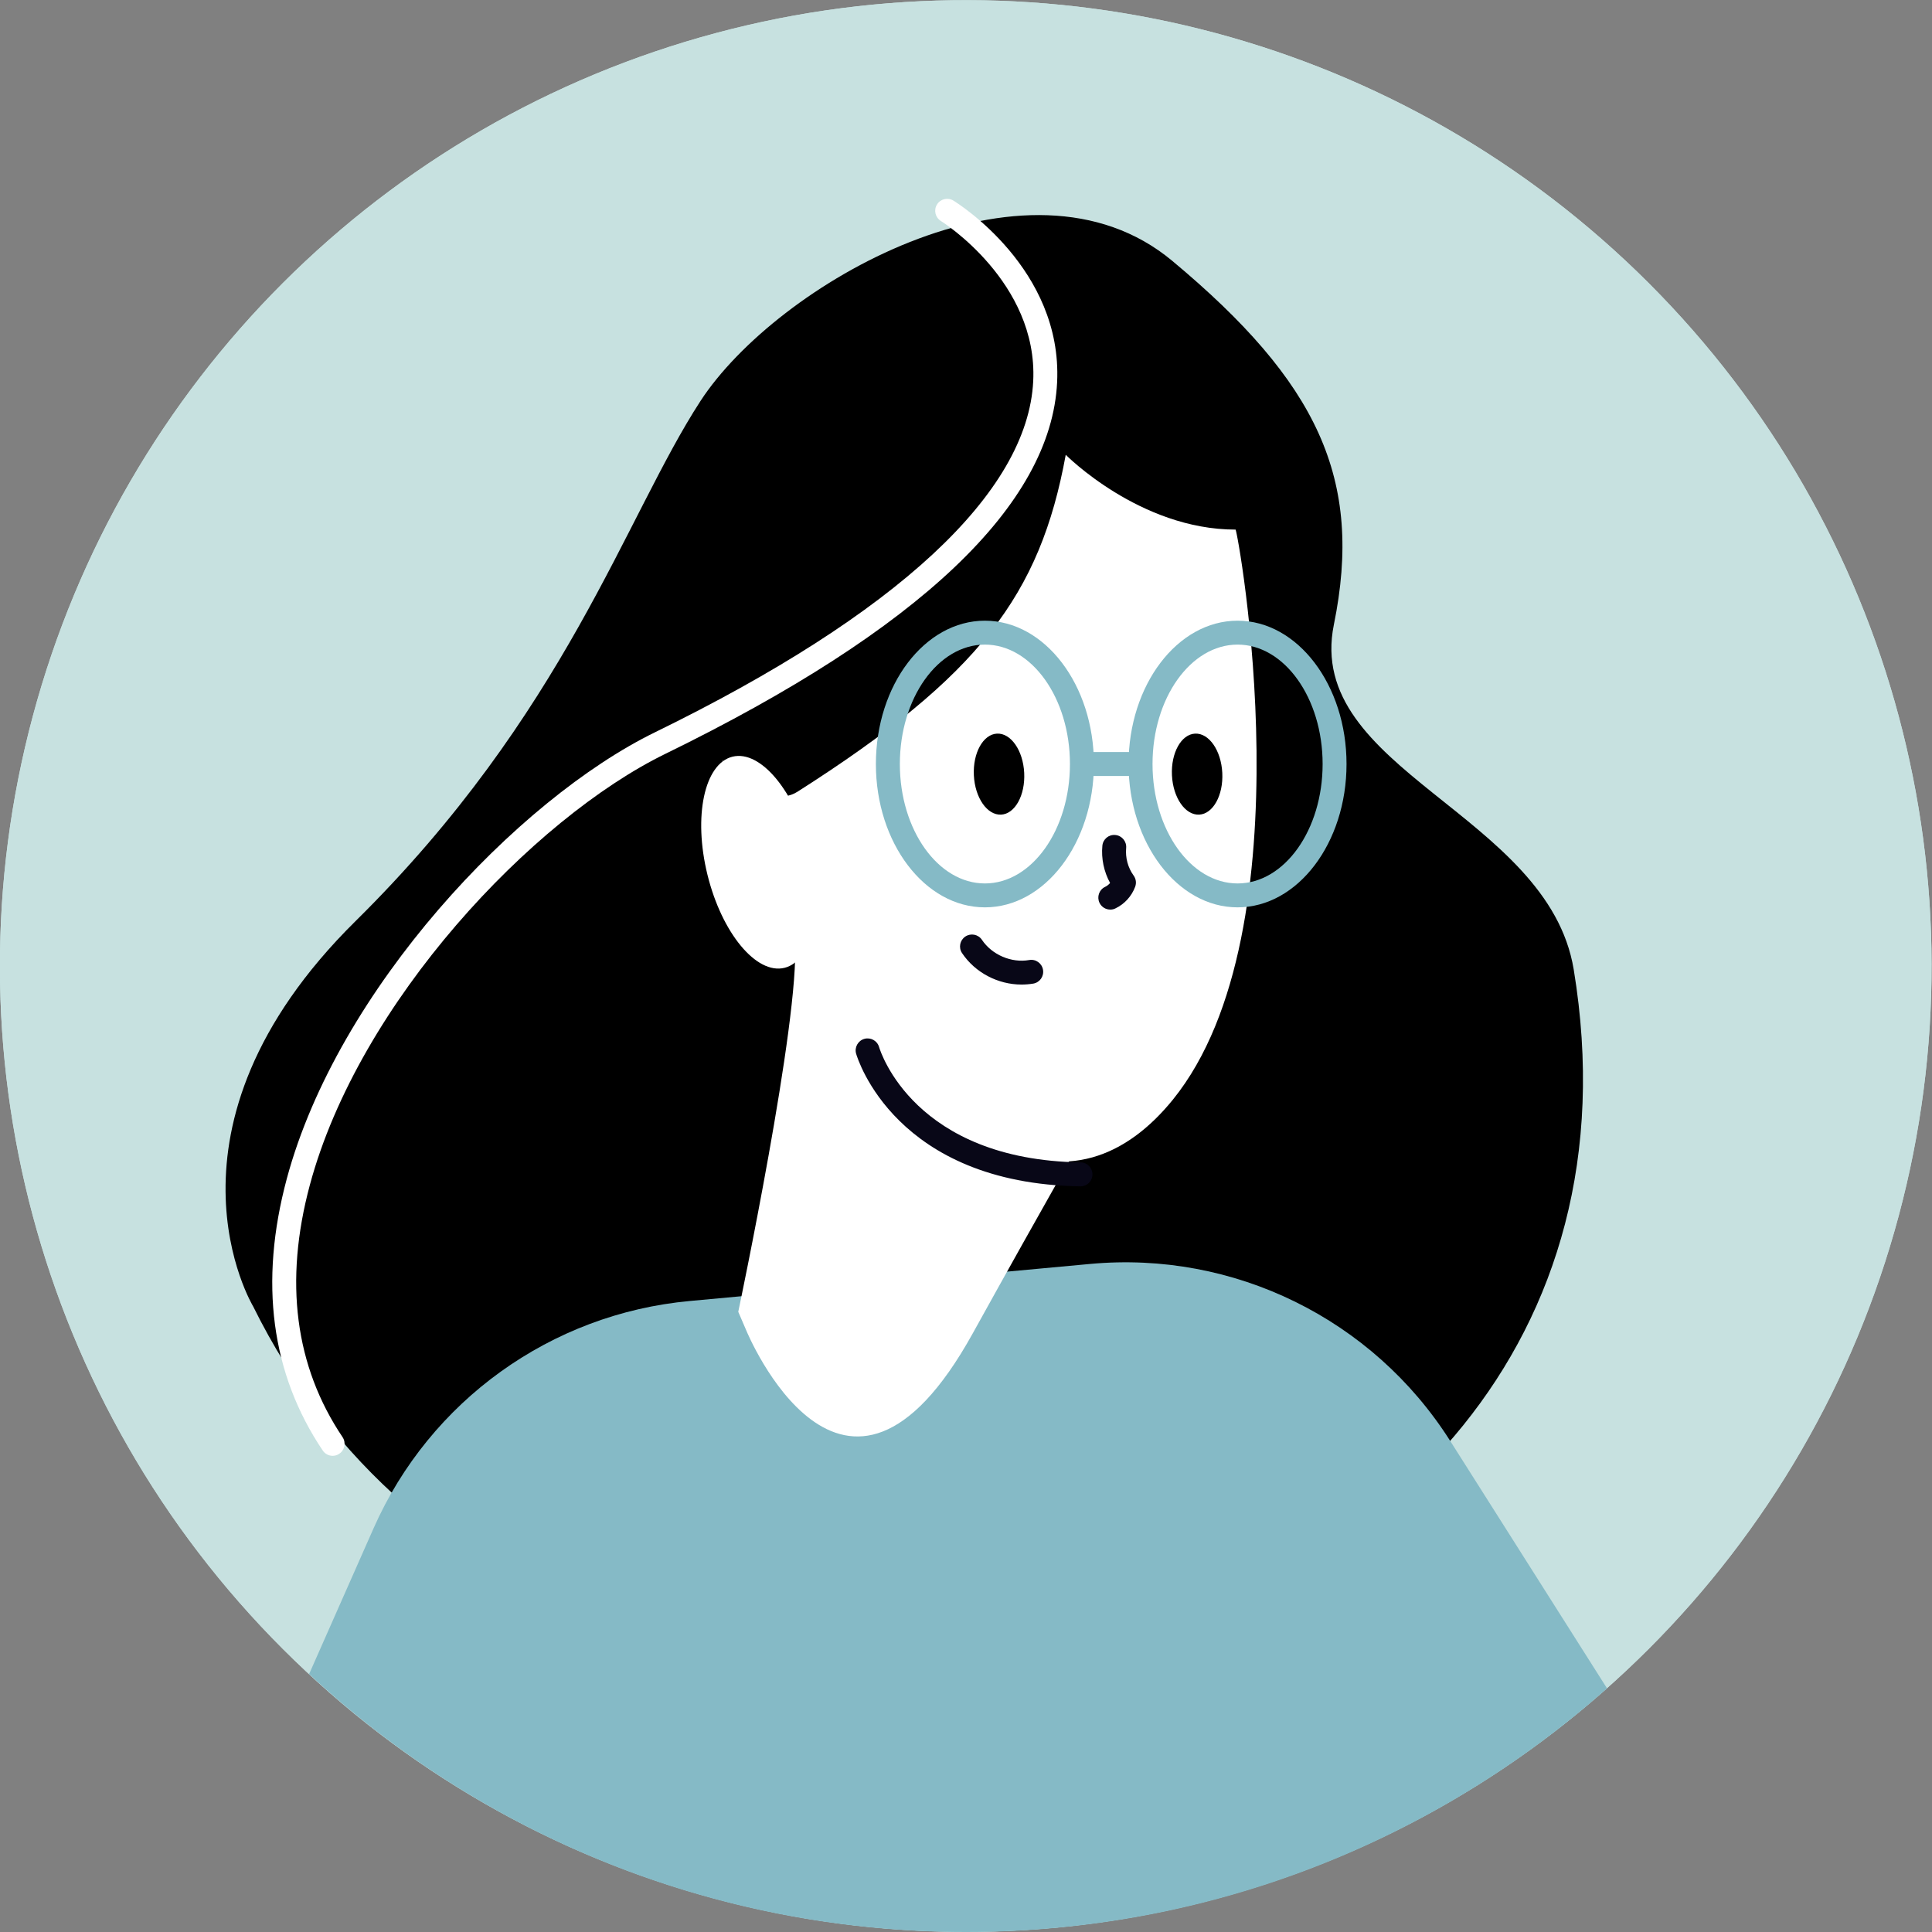
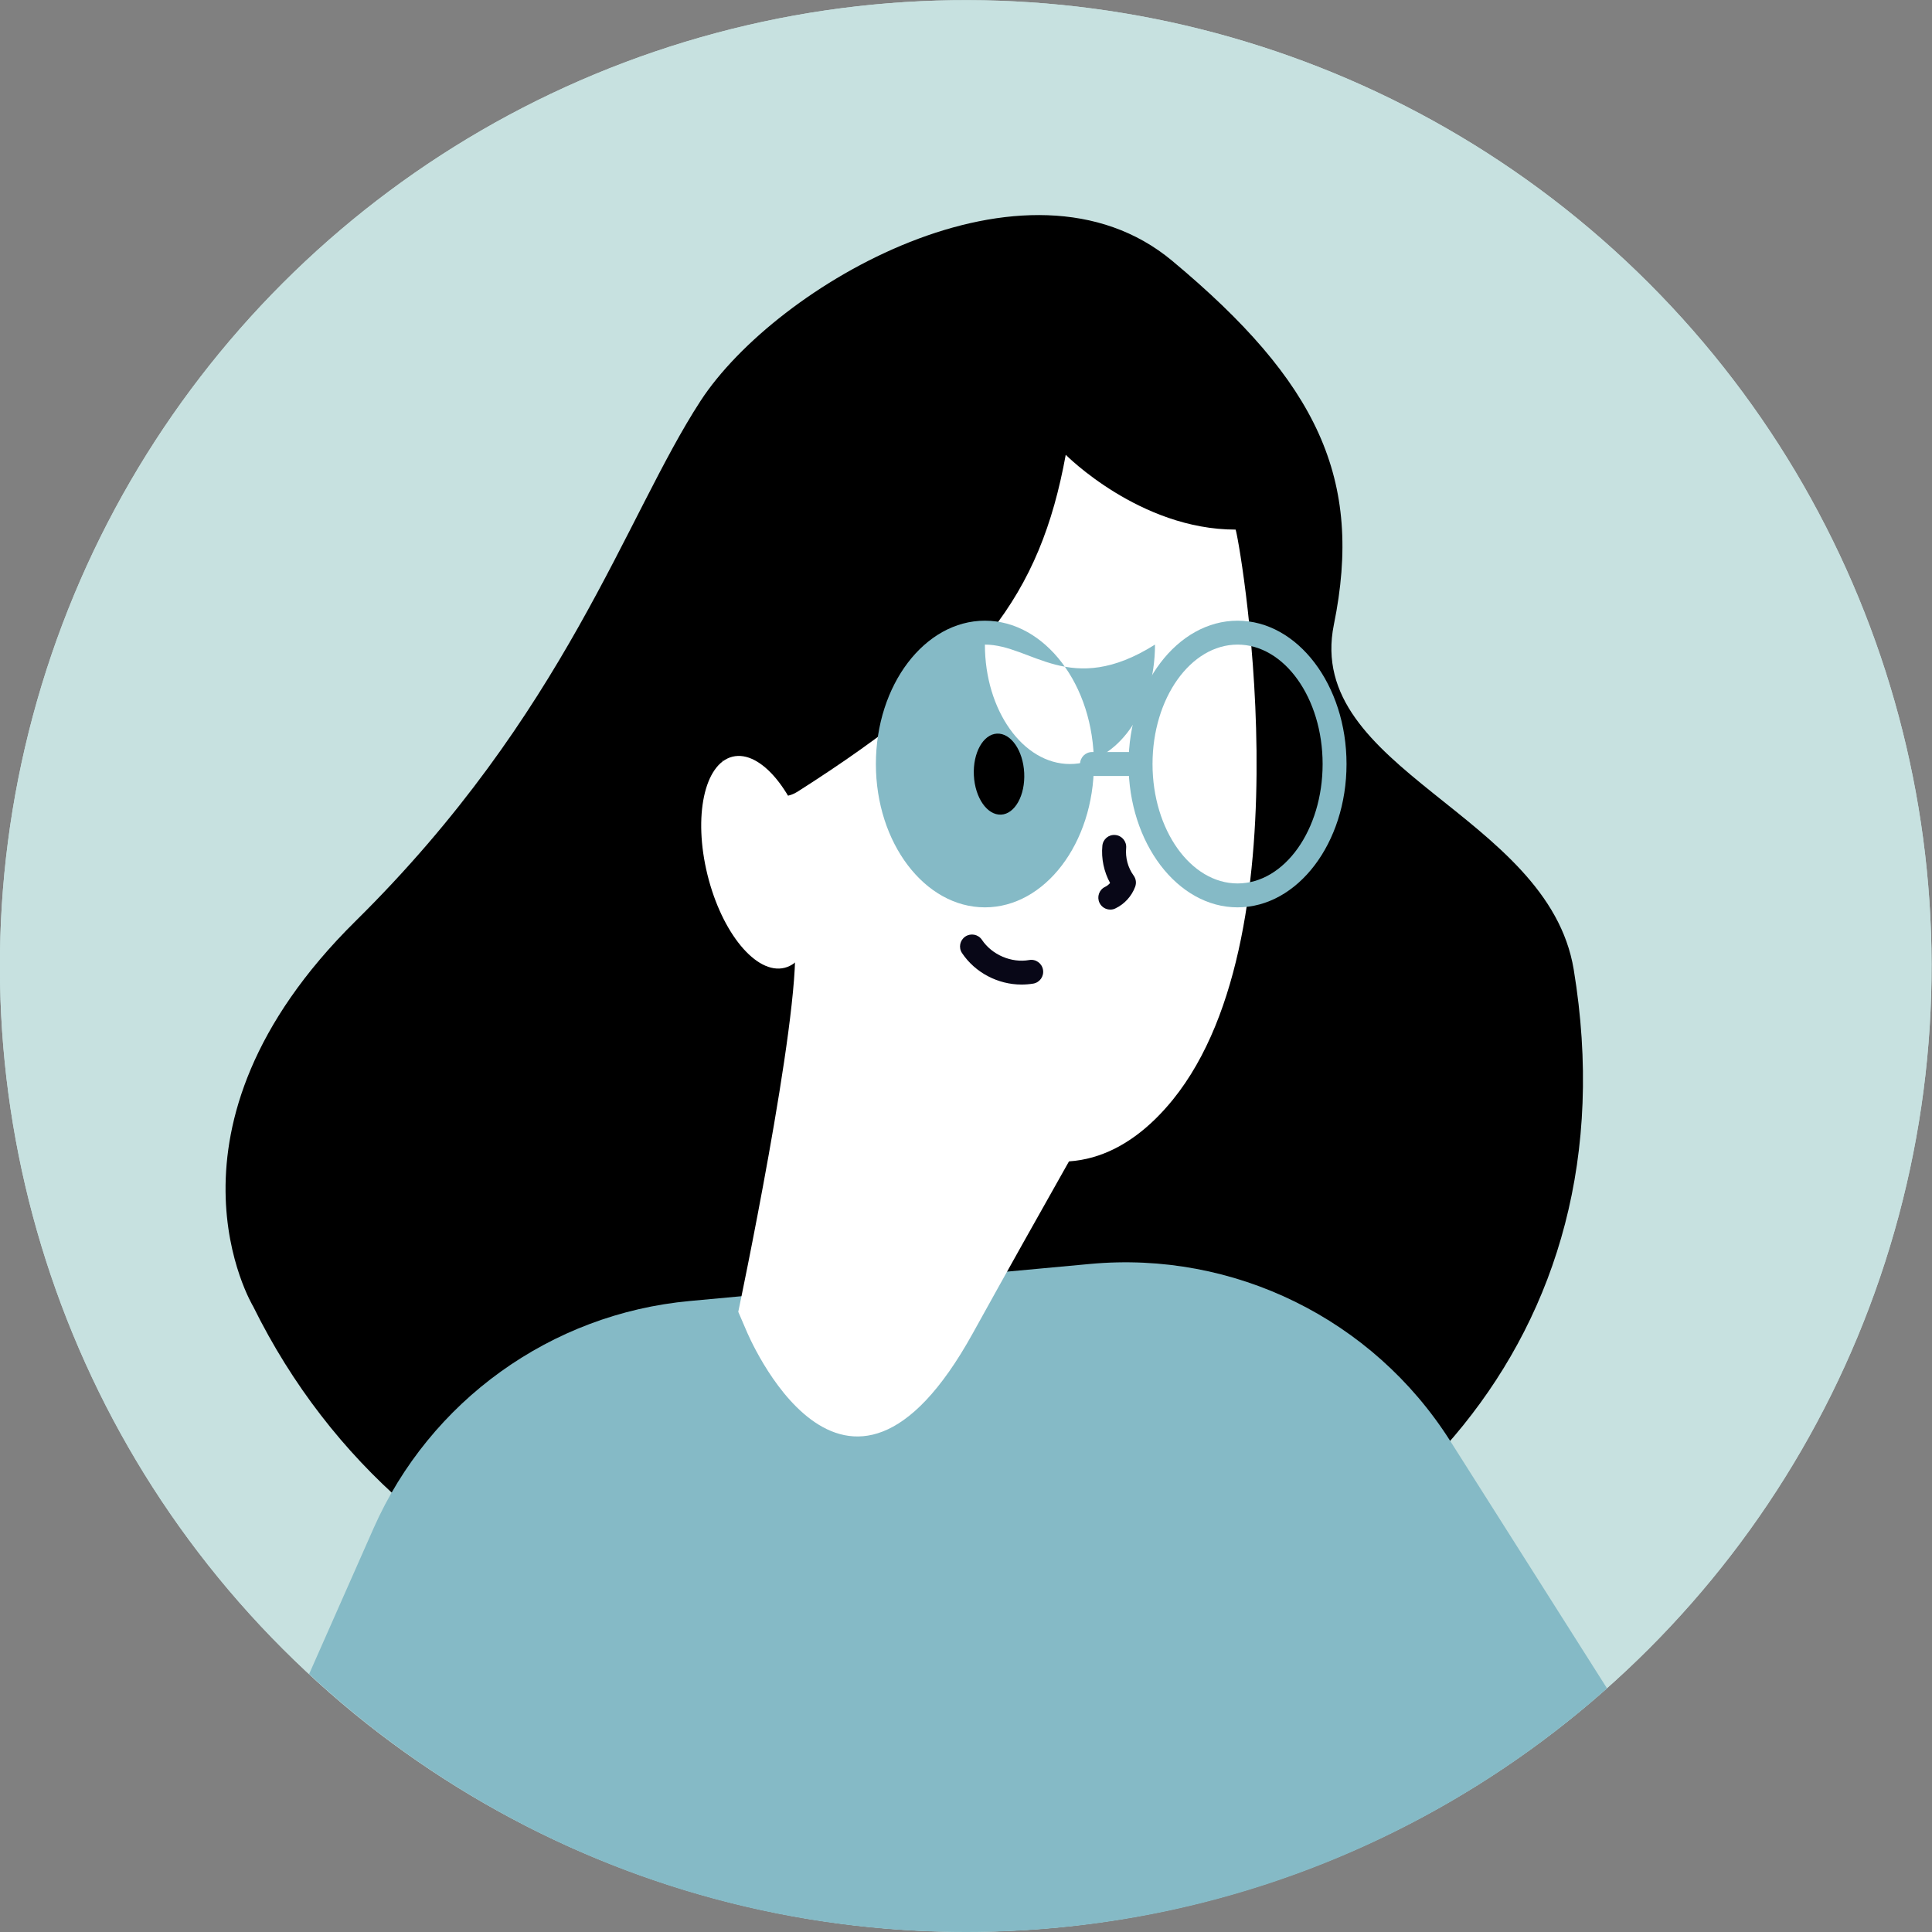
<svg xmlns="http://www.w3.org/2000/svg" x="0px" y="0px" viewBox="0 0 345.07 345.07" style="enable-background:new 0 0 345.07 345.07;" xml:space="preserve">
  <rect x="0" y="0" width="345.07" height="345.07" fill="#808080" stroke="none" />
  <style type="text/css"> .st0{fill:#F5F5F5;} .st1{fill:#E8EDC5;} .st2{fill:#FFFFFF;} .st3{fill:#85BAC6;} .st4{fill:#F6E1DC;} .st5{fill:#080717;} .st6{fill:none;stroke:#080717;stroke-width:2;stroke-linecap:round;stroke-linejoin:round;stroke-miterlimit:10;} .st7{fill:#F2ECDE;} .st8{fill:#C7E1E0;} .st9{fill:#FCDEDE;} .st10{fill:#EFCBBF;} .st11{fill:#CEE1E7;} .st12{fill:#FDEDE0;} .st13{fill:#B9D2D7;} .st14{fill:#EDE6E4;} .st15{fill:#FDE3EC;} .st16{fill:#DDD6CC;} .st17{fill:#F3F3F3;} .st18{fill:#E0D5C1;} .st19{fill:none;stroke:#000000;stroke-width:2;stroke-linecap:round;stroke-linejoin:round;stroke-miterlimit:10;} .st20{fill:#E0E0E0;} .st21{fill:#DBDDC0;} </style>
  <g id="Layer_3"> </g>
  <g id="_x3C_Layer_x3E_">
    <g>
      <ellipse transform="matrix(0.707 -0.707 0.707 0.707 -71.466 172.534)" class="st8" cx="172.53" cy="172.53" rx="172.53" ry="172.53" />
      <ellipse transform="matrix(0.707 -0.707 0.707 0.707 -71.466 172.534)" class="st8" cx="172.53" cy="172.53" rx="172.53" ry="172.53" />
      <g>
        <path d="M45.22,233.34c0,0-19.25-31.77,18.29-68.83c37.55-37.07,48.14-72.2,61.61-92.9c13.48-20.7,58.25-46.69,84.24-25.03 s34.18,38.99,28.88,64.98c-5.29,25.99,38.25,33.74,42.84,61.61C302.99,306.19,101.06,346.46,45.22,233.34z" />
        <path class="st3" d="M172.53,345.07c43.95,0,84.03-16.46,114.5-43.51l-28.02-44.21c-13.8-21.77-38.64-33.98-64.31-31.6 l-71.52,6.62c-24.78,2.29-46.38,17.82-56.45,40.58L55.21,299C86,327.57,127.22,345.07,172.53,345.07z" />
        <path class="st2" d="M131.86,234.3c0,0,11.07-52.47,10.11-65.95c-0.96-13.48-0.96-15.4,16.85,2.41 c17.81,17.81,38.99,24.55,38.99,24.55s-11.55,20.22-24.07,42.84c-23.07,41.71-40.43-0.48-40.43-0.48L131.86,234.3z" />
        <path class="st2" d="M128.97,135.74c0,0,7.66,9.36,13.48,5.66c32.49-20.7,43.32-35.14,47.9-60.17c0,0,13.21,13.36,30.33,13.36 c0.36,0,13.36,71.48-11.19,101.81C193.24,216.46,165.08,216.25,128.97,135.74z" />
        <g>
-           <path class="st3" d="M175.91,162.06c-10.73,0-19.47-11.49-19.47-25.6c0-14.12,8.73-25.6,19.47-25.6 c10.73,0,19.47,11.49,19.47,25.6C195.37,150.58,186.64,162.06,175.91,162.06z M175.91,115.13c-8.38,0-15.19,9.57-15.19,21.33 c0,11.76,6.82,21.33,15.19,21.33c8.38,0,15.19-9.57,15.19-21.33C191.1,124.7,184.28,115.13,175.91,115.13z" />
+           <path class="st3" d="M175.91,162.06c-10.73,0-19.47-11.49-19.47-25.6c0-14.12,8.73-25.6,19.47-25.6 c10.73,0,19.47,11.49,19.47,25.6C195.37,150.58,186.64,162.06,175.91,162.06z M175.91,115.13c0,11.76,6.82,21.33,15.19,21.33c8.38,0,15.19-9.57,15.19-21.33C191.1,124.7,184.28,115.13,175.91,115.13z" />
        </g>
        <g>
          <path class="st3" d="M221.04,162.06c-10.73,0-19.47-11.49-19.47-25.6c0-14.12,8.73-25.6,19.47-25.6 c10.73,0,19.46,11.49,19.46,25.6C240.5,150.58,231.77,162.06,221.04,162.06z M221.04,115.13c-8.38,0-15.19,9.57-15.19,21.33 c0,11.76,6.82,21.33,15.19,21.33c8.38,0,15.19-9.57,15.19-21.33C236.23,124.7,229.41,115.13,221.04,115.13z" />
        </g>
        <g>
          <path class="st3" d="M201.54,138.6h-6.49c-1.18,0-2.14-0.96-2.14-2.14c0-1.18,0.96-2.14,2.14-2.14h6.49 c1.18,0,2.14,0.96,2.14,2.14C203.67,137.64,202.72,138.6,201.54,138.6z" />
        </g>
        <g>
          <path class="st5" d="M198.31,162.46c-0.8,0-1.56-0.44-1.93-1.21c-0.51-1.06-0.07-2.34,1-2.85c0.34-0.16,0.64-0.4,0.89-0.69 c-1.1-2.01-1.6-4.37-1.38-6.65c0.11-1.17,1.12-2.04,2.33-1.92c1.17,0.11,2.03,1.16,1.92,2.33c-0.16,1.73,0.32,3.52,1.34,4.92 c0.42,0.58,0.52,1.32,0.27,1.99c-0.62,1.68-1.9,3.09-3.51,3.86C198.94,162.4,198.62,162.46,198.31,162.46z" />
        </g>
        <g>
          <path class="st5" d="M182.45,175.85c-4.18,0-8.27-2.11-10.62-5.62c-0.66-0.98-0.39-2.31,0.59-2.96 c0.98-0.65,2.31-0.39,2.96,0.59c1.79,2.68,5.27,4.17,8.44,3.61c1.17-0.21,2.27,0.57,2.47,1.74c0.2,1.16-0.57,2.27-1.74,2.47 C183.87,175.79,183.16,175.85,182.45,175.85z" />
        </g>
        <path d="M182.93,138.04c-0.2-4-2.37-7.13-4.86-7.01c-2.48,0.12-4.33,3.46-4.13,7.46c0.2,3.99,2.37,7.13,4.86,7.01 C181.28,145.38,183.13,142.04,182.93,138.04z" />
-         <path d="M218.31,138.04c-0.2-4-2.37-7.13-4.86-7.01c-2.48,0.12-4.33,3.46-4.13,7.46c0.2,3.99,2.37,7.13,4.86,7.01 C216.66,145.38,218.51,142.04,218.31,138.04z" />
        <g>
-           <path class="st2" d="M59.42,260.02c-0.69,0-1.36-0.33-1.78-0.95c-9.22-13.72-11.38-30.05-6.42-48.53 c9.09-33.86,41.21-67.75,65.75-79.74c43.22-21.11,66.59-42.8,67.57-62.72c0.87-17.69-16.31-28.51-16.49-28.61 c-1-0.62-1.32-1.93-0.7-2.94c0.62-1.01,1.94-1.32,2.94-0.7c0.79,0.49,19.49,12.2,18.52,32.43 c-1.05,21.89-24.59,44.22-69.97,66.38c-23.7,11.58-54.72,44.31-63.5,77.01c-4.63,17.23-2.66,32.38,5.84,45.03 c0.66,0.98,0.4,2.31-0.58,2.97C60.24,259.9,59.83,260.02,59.42,260.02z" />
-         </g>
+           </g>
        <path class="st2" d="M144.59,151.76c2.57,10.42,0.56,19.86-4.47,21.1c-5.03,1.24-11.19-6.2-13.76-16.61 c-2.57-10.42-0.56-19.86,4.47-21.1C135.86,133.91,142.02,141.35,144.59,151.76z" />
        <g>
-           <path class="st5" d="M192.99,211.89c-0.01,0-0.02,0-0.03,0c-32.97-0.5-39.77-22.74-40.05-23.69c-0.33-1.13,0.33-2.32,1.46-2.65 c1.13-0.32,2.31,0.32,2.64,1.46c0.26,0.86,6.35,20.16,36.01,20.6c1.18,0.02,2.12,0.99,2.1,2.17 C195.11,210.95,194.16,211.89,192.99,211.89z" />
-         </g>
+           </g>
      </g>
    </g>
  </g>
</svg>